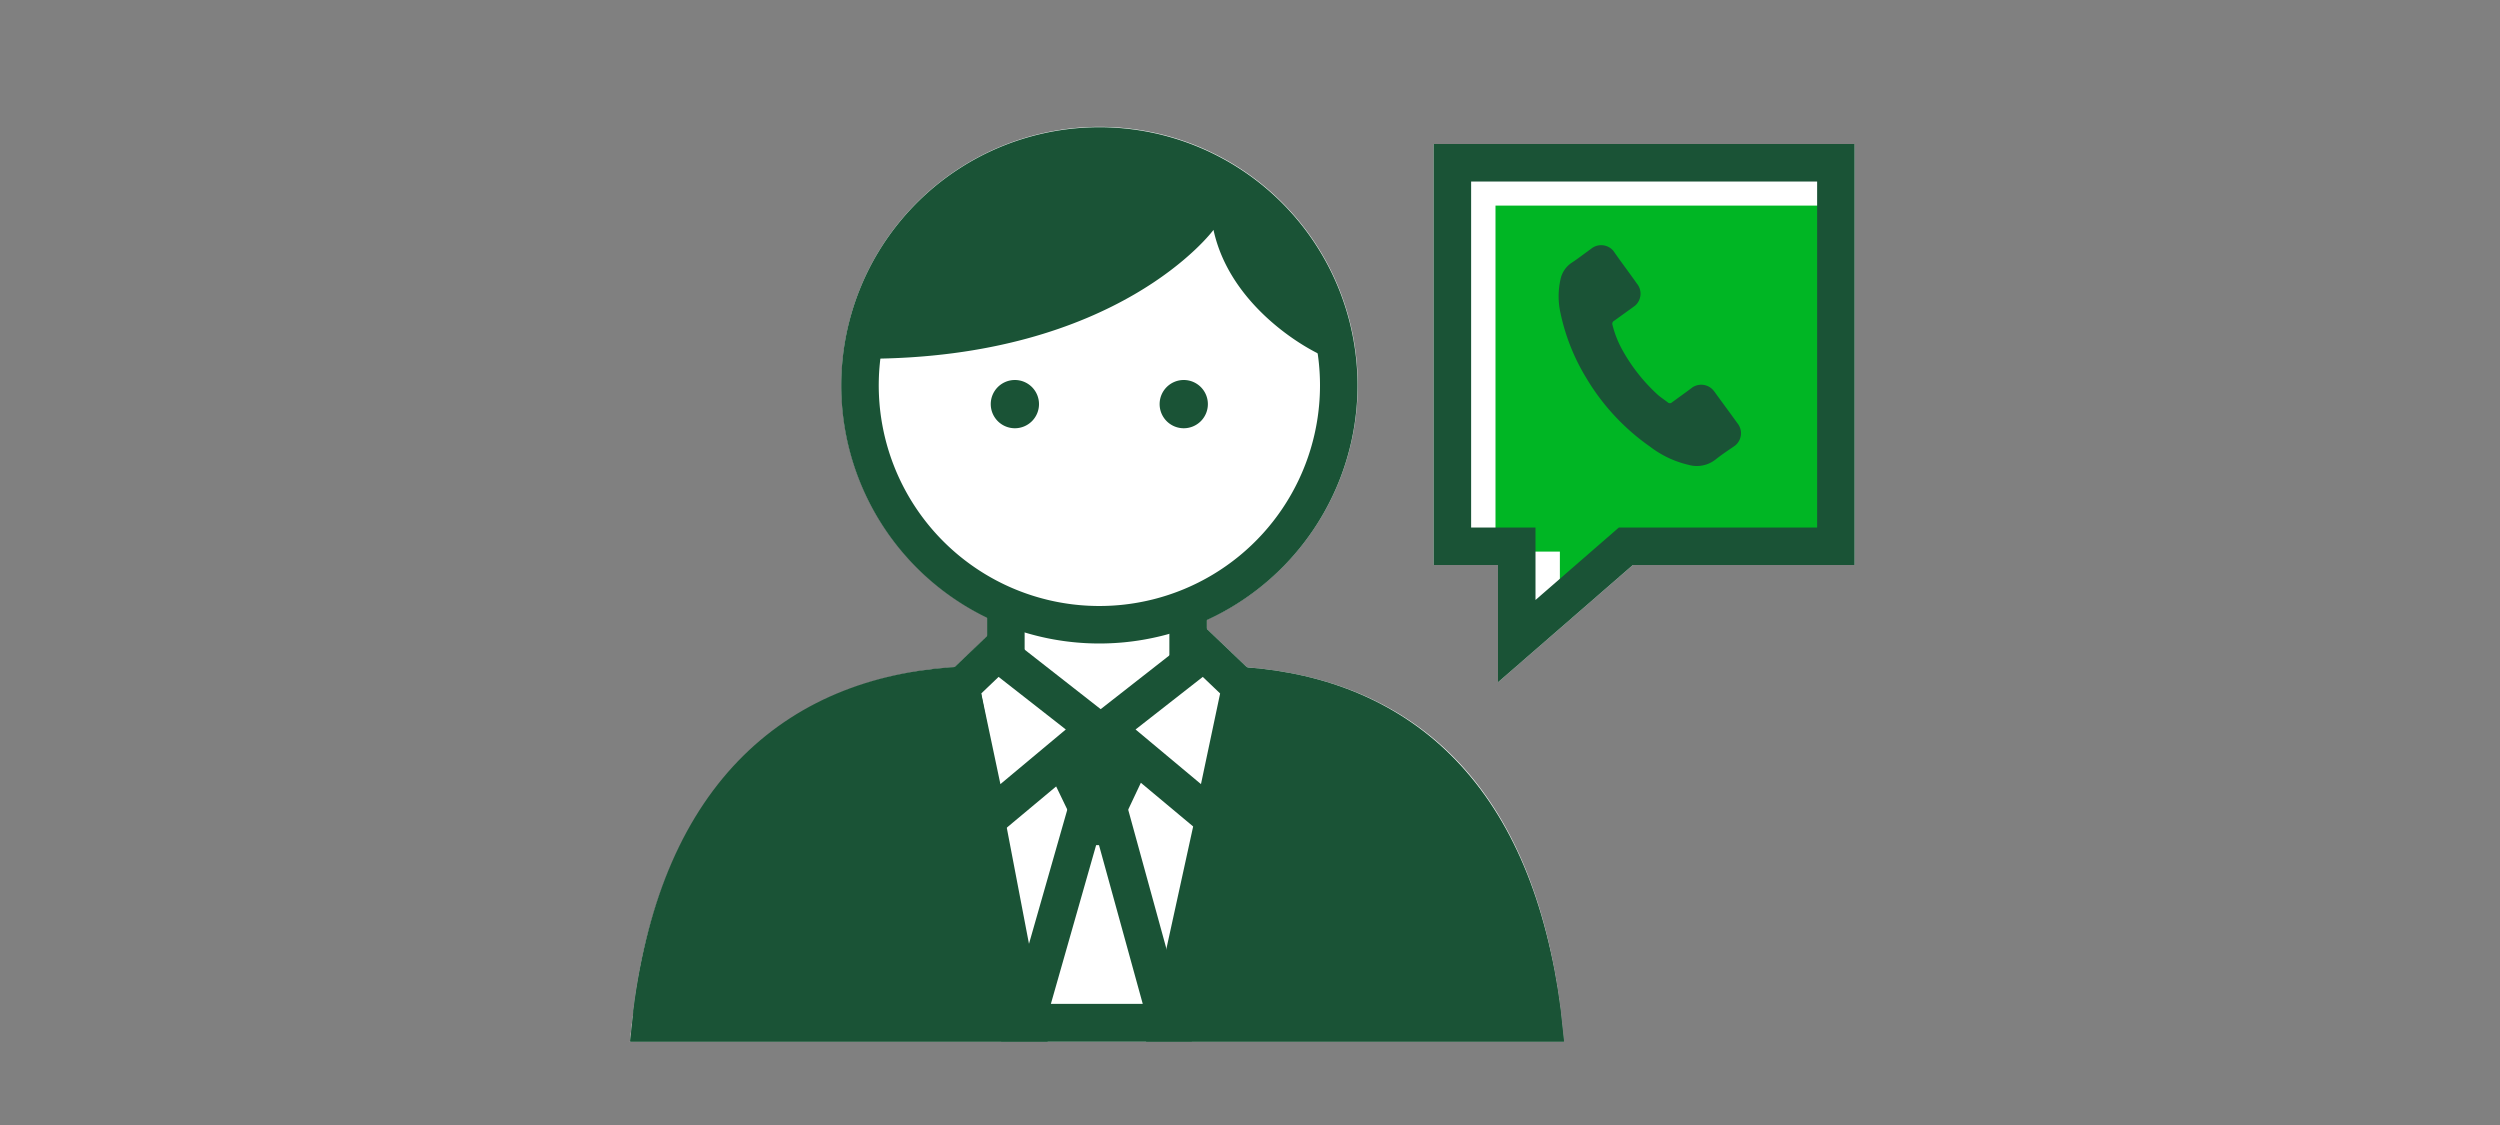
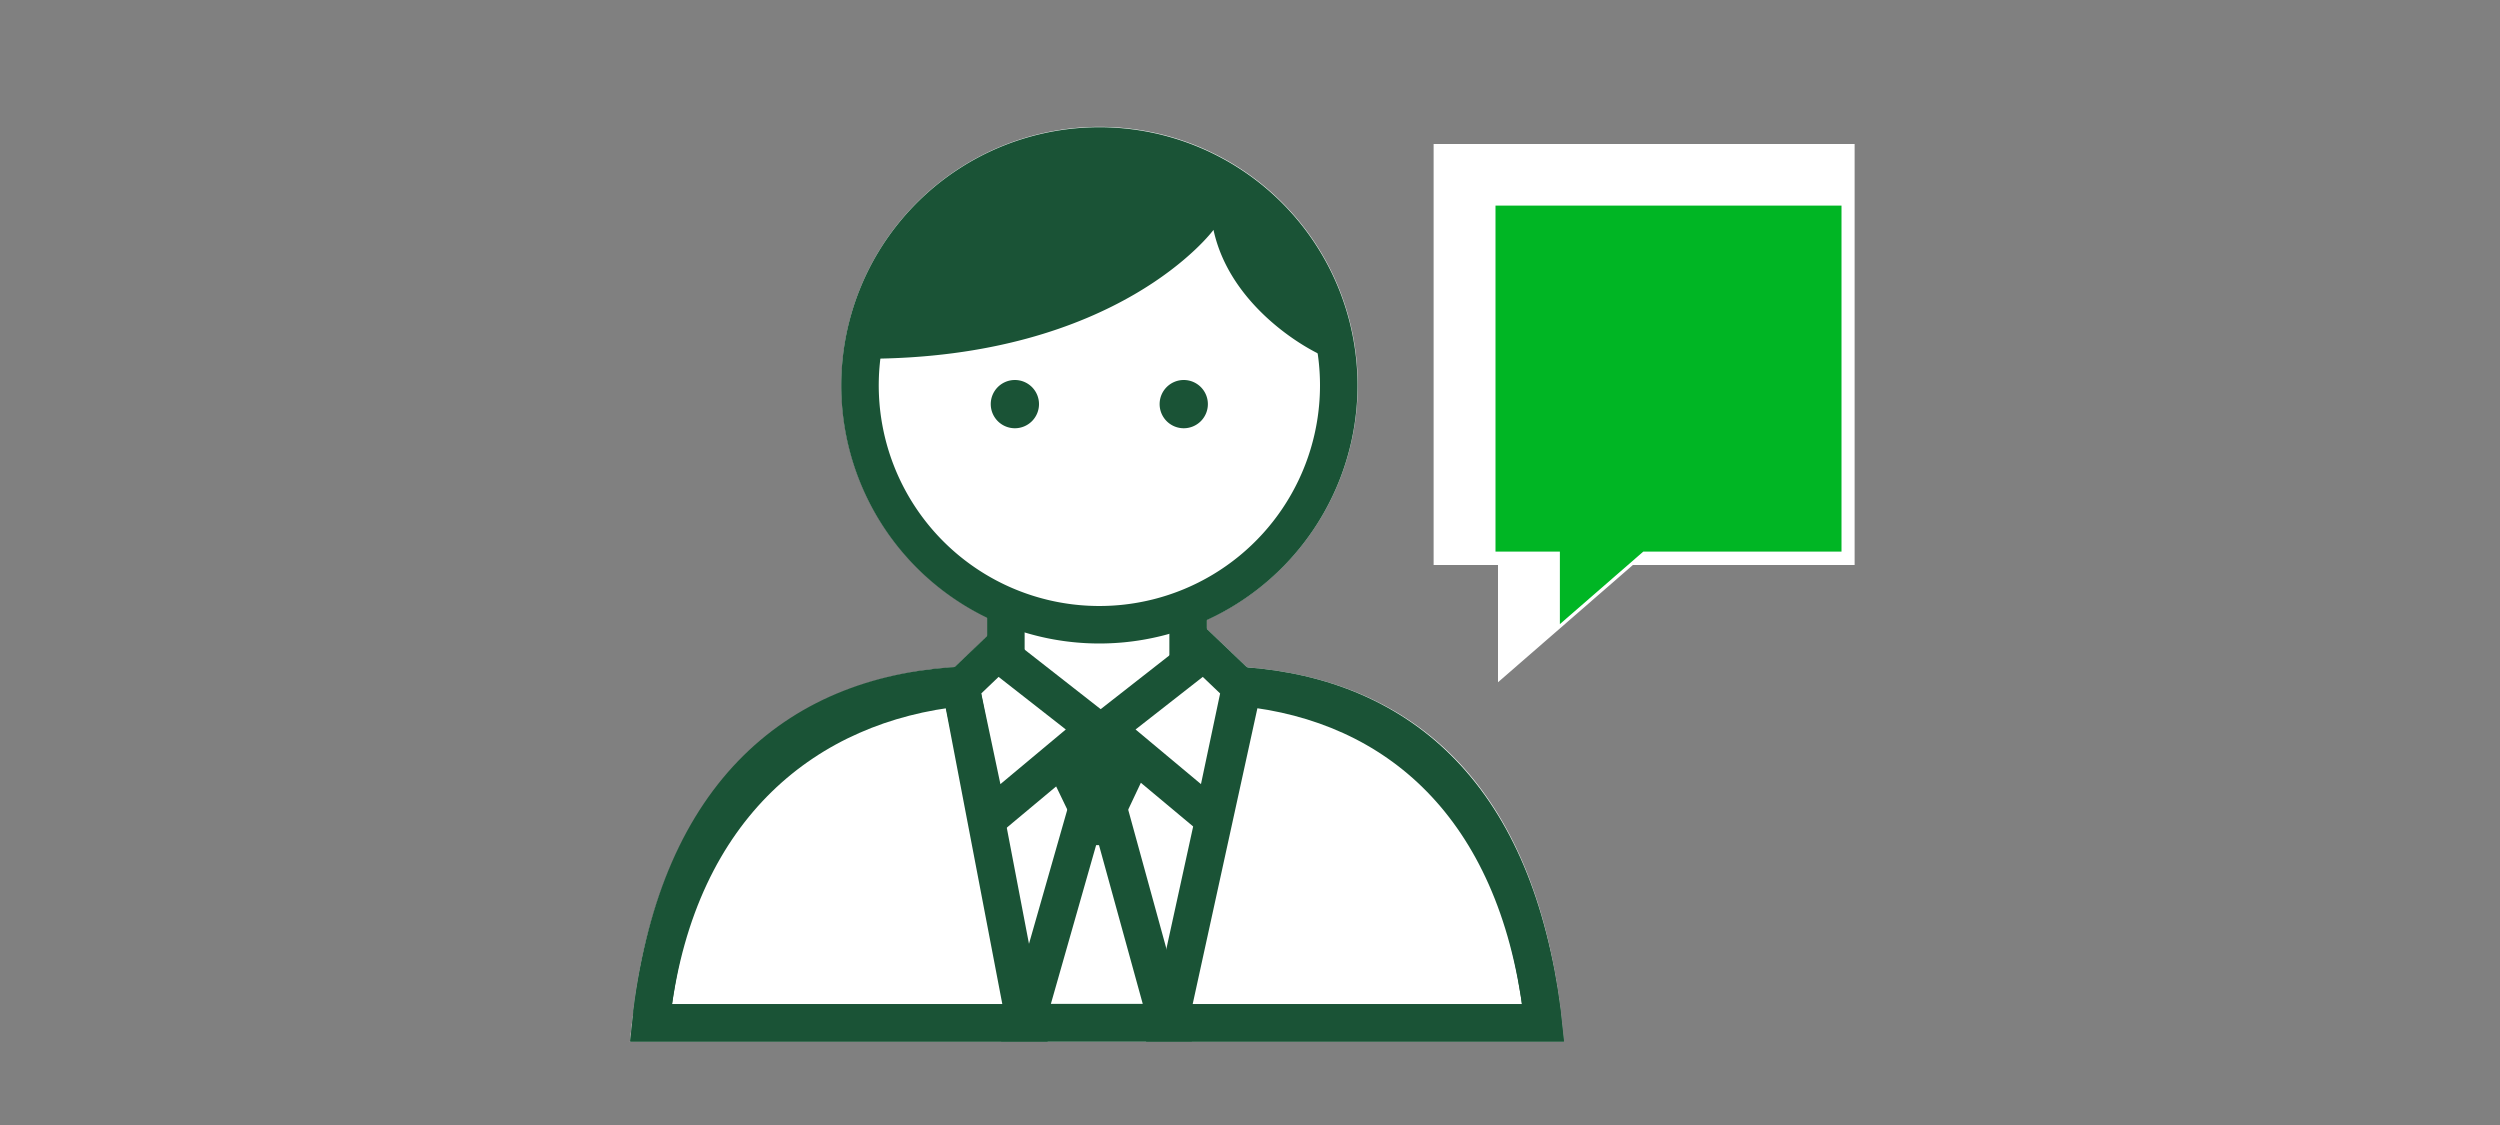
<svg xmlns="http://www.w3.org/2000/svg" viewBox="0 0 200 90">
  <rect x="0" y="0" width="200" height="90" fill="#808080" stroke="none" />
  <title>wellCallYou</title>
  <g id="FLT_ART_WORKS" data-name="FLT ART WORKS">
    <path d="M124.85,80.79c-2.66-21.19-15-26.62-25.09-27.4l-3.21-3.07v-.74A20.65,20.65,0,1,0,79,49.4v1.48l-2.62,2.5C61.92,54.34,52.81,64,50.68,80.74c0,.2,0,.41-.07.61l-.22,2h74.73l-.21-2Z" style="fill:#fff" />
    <polygon points="114.69 11.52 114.69 45.2 119.84 45.2 119.84 54.58 130.63 45.2 148.37 45.2 148.37 11.52 114.69 11.52" style="fill:#fff" />
    <polygon points="119.64 44.13 124.79 44.13 124.79 49.93 131.46 44.13 147.32 44.13 147.32 16.45 119.64 16.45 119.64 44.13" style="fill:#00b624" />
    <line x1="80.47" y1="52.97" x2="80.47" y2="48.76" style="fill:none;stroke:#1a5336;stroke-miterlimit:10;stroke-width:3px" />
    <line x1="95.05" y1="48.76" x2="95.05" y2="52.97" style="fill:none;stroke:#1a5336;stroke-miterlimit:10;stroke-width:3px" />
    <path d="M77.35,54.81c-13.46.52-23,8.66-25.18,26.12,0,.3-.07.6-.1.9h71.38l-.09-.85c-2.13-17-11.07-25.23-24-26.12" style="fill:none;stroke:#1a5336;stroke-miterlimit:10;stroke-width:3px" />
-     <path d="M123.36,81c-2.07-16.47-11.61-24.74-23.94-26L93.55,81.83h29.9Z" style="fill:#1a5336" />
    <path d="M123.36,81c-2.07-16.47-11.61-24.74-23.94-26L93.55,81.83h29.9Z" style="fill:none;stroke:#1a5336;stroke-miterlimit:10;stroke-width:3px" />
-     <path d="M52.17,80.93c0,.3-.07.6-.1.9H82L76.87,55C64.59,56.27,54.27,64.44,52.17,80.93Z" style="fill:#1a5336" />
    <path d="M52.17,80.93c0,.3-.07.6-.1.9H82L76.87,55C64.59,56.27,54.27,64.44,52.17,80.93Z" style="fill:none;stroke:#1a5336;stroke-miterlimit:10;stroke-width:3px" />
    <path d="M87.69,67.61h.23l3.5,12.7H84.07l3.62-12.7m-2.26-3-5.34,18.7H95.35l-5.14-18.7Z" style="fill:#1a5336" />
    <polygon points="87.65 58.32 79.08 65.48 76.86 54.97 79.79 52.17 87.65 58.32" style="fill:none;stroke:#1a5336;stroke-miterlimit:10;stroke-width:3px" />
    <polygon points="88.46 58.32 97.03 65.48 99.25 54.97 96.32 52.17 88.46 58.32" style="fill:none;stroke:#1a5336;stroke-miterlimit:10;stroke-width:3px" />
    <path d="M107.1,30.83A19.15,19.15,0,1,1,88,11.68,19.15,19.15,0,0,1,107.1,30.83Z" style="fill:none;stroke:#1a5336;stroke-miterlimit:10;stroke-width:3px" />
    <path d="M83.12,32.33a1.93,1.93,0,1,1-1.93-1.93A1.93,1.93,0,0,1,83.12,32.33Z" style="fill:#1a5336" />
-     <path d="M96.63,32.33A1.93,1.93,0,1,1,94.7,30.4,1.93,1.93,0,0,1,96.63,32.33Z" style="fill:#1a5336" />
+     <path d="M96.63,32.33A1.93,1.93,0,1,1,94.7,30.4,1.93,1.93,0,0,1,96.63,32.33" style="fill:#1a5336" />
    <path d="M97.08,18.39S89.51,28.7,69.22,28.7a18.76,18.76,0,0,1,37.45,0C106.7,29.1,98.61,25.5,97.08,18.39Z" style="fill:#1a5336" />
-     <polygon points="116.19 13.02 116.19 43.7 121.34 43.7 121.34 51.29 130.07 43.7 146.87 43.7 146.87 13.02 116.19 13.02" style="fill:none;stroke:#1a5336;stroke-linecap:square;stroke-miterlimit:10;stroke-width:3px" />
-     <path d="M137.19,31.38l-.11-.14a1.27,1.27,0,0,0-1.79-.17c-.51.38-1,.73-1.52,1.11h0a.25.25,0,0,1-.36,0c-.25-.19-.52-.37-.77-.58a14.11,14.11,0,0,1-2.81-3.53A8.23,8.23,0,0,1,129,26a.27.27,0,0,1,.12-.33l1.5-1.08.19-.14a1.27,1.27,0,0,0,.12-1.79c-.28-.42-1.46-2-1.76-2.45l-.1-.14a1.27,1.27,0,0,0-1.79-.16c-.52.37-1,.75-1.53,1.1a2.1,2.1,0,0,0-.91,1.34,6.15,6.15,0,0,0,0,2.7,16.51,16.51,0,0,0,2.07,5.2A17.8,17.8,0,0,0,132,35.73a8.08,8.08,0,0,0,3.09,1.46,2.42,2.42,0,0,0,2.17-.44c.45-.36.93-.68,1.4-1l.18-.13a1.27,1.27,0,0,0,.14-1.78C138.38,33,137.77,32.19,137.19,31.38Z" style="fill:#1a5336" />
    <polygon points="88.46 58.32 89.53 57.48 86.58 57.48 87.65 58.32 83.82 61.52 85.54 65.09 90.1 65.1 91.93 61.22 88.46 58.32" style="fill:#1a5336" />
  </g>
</svg>